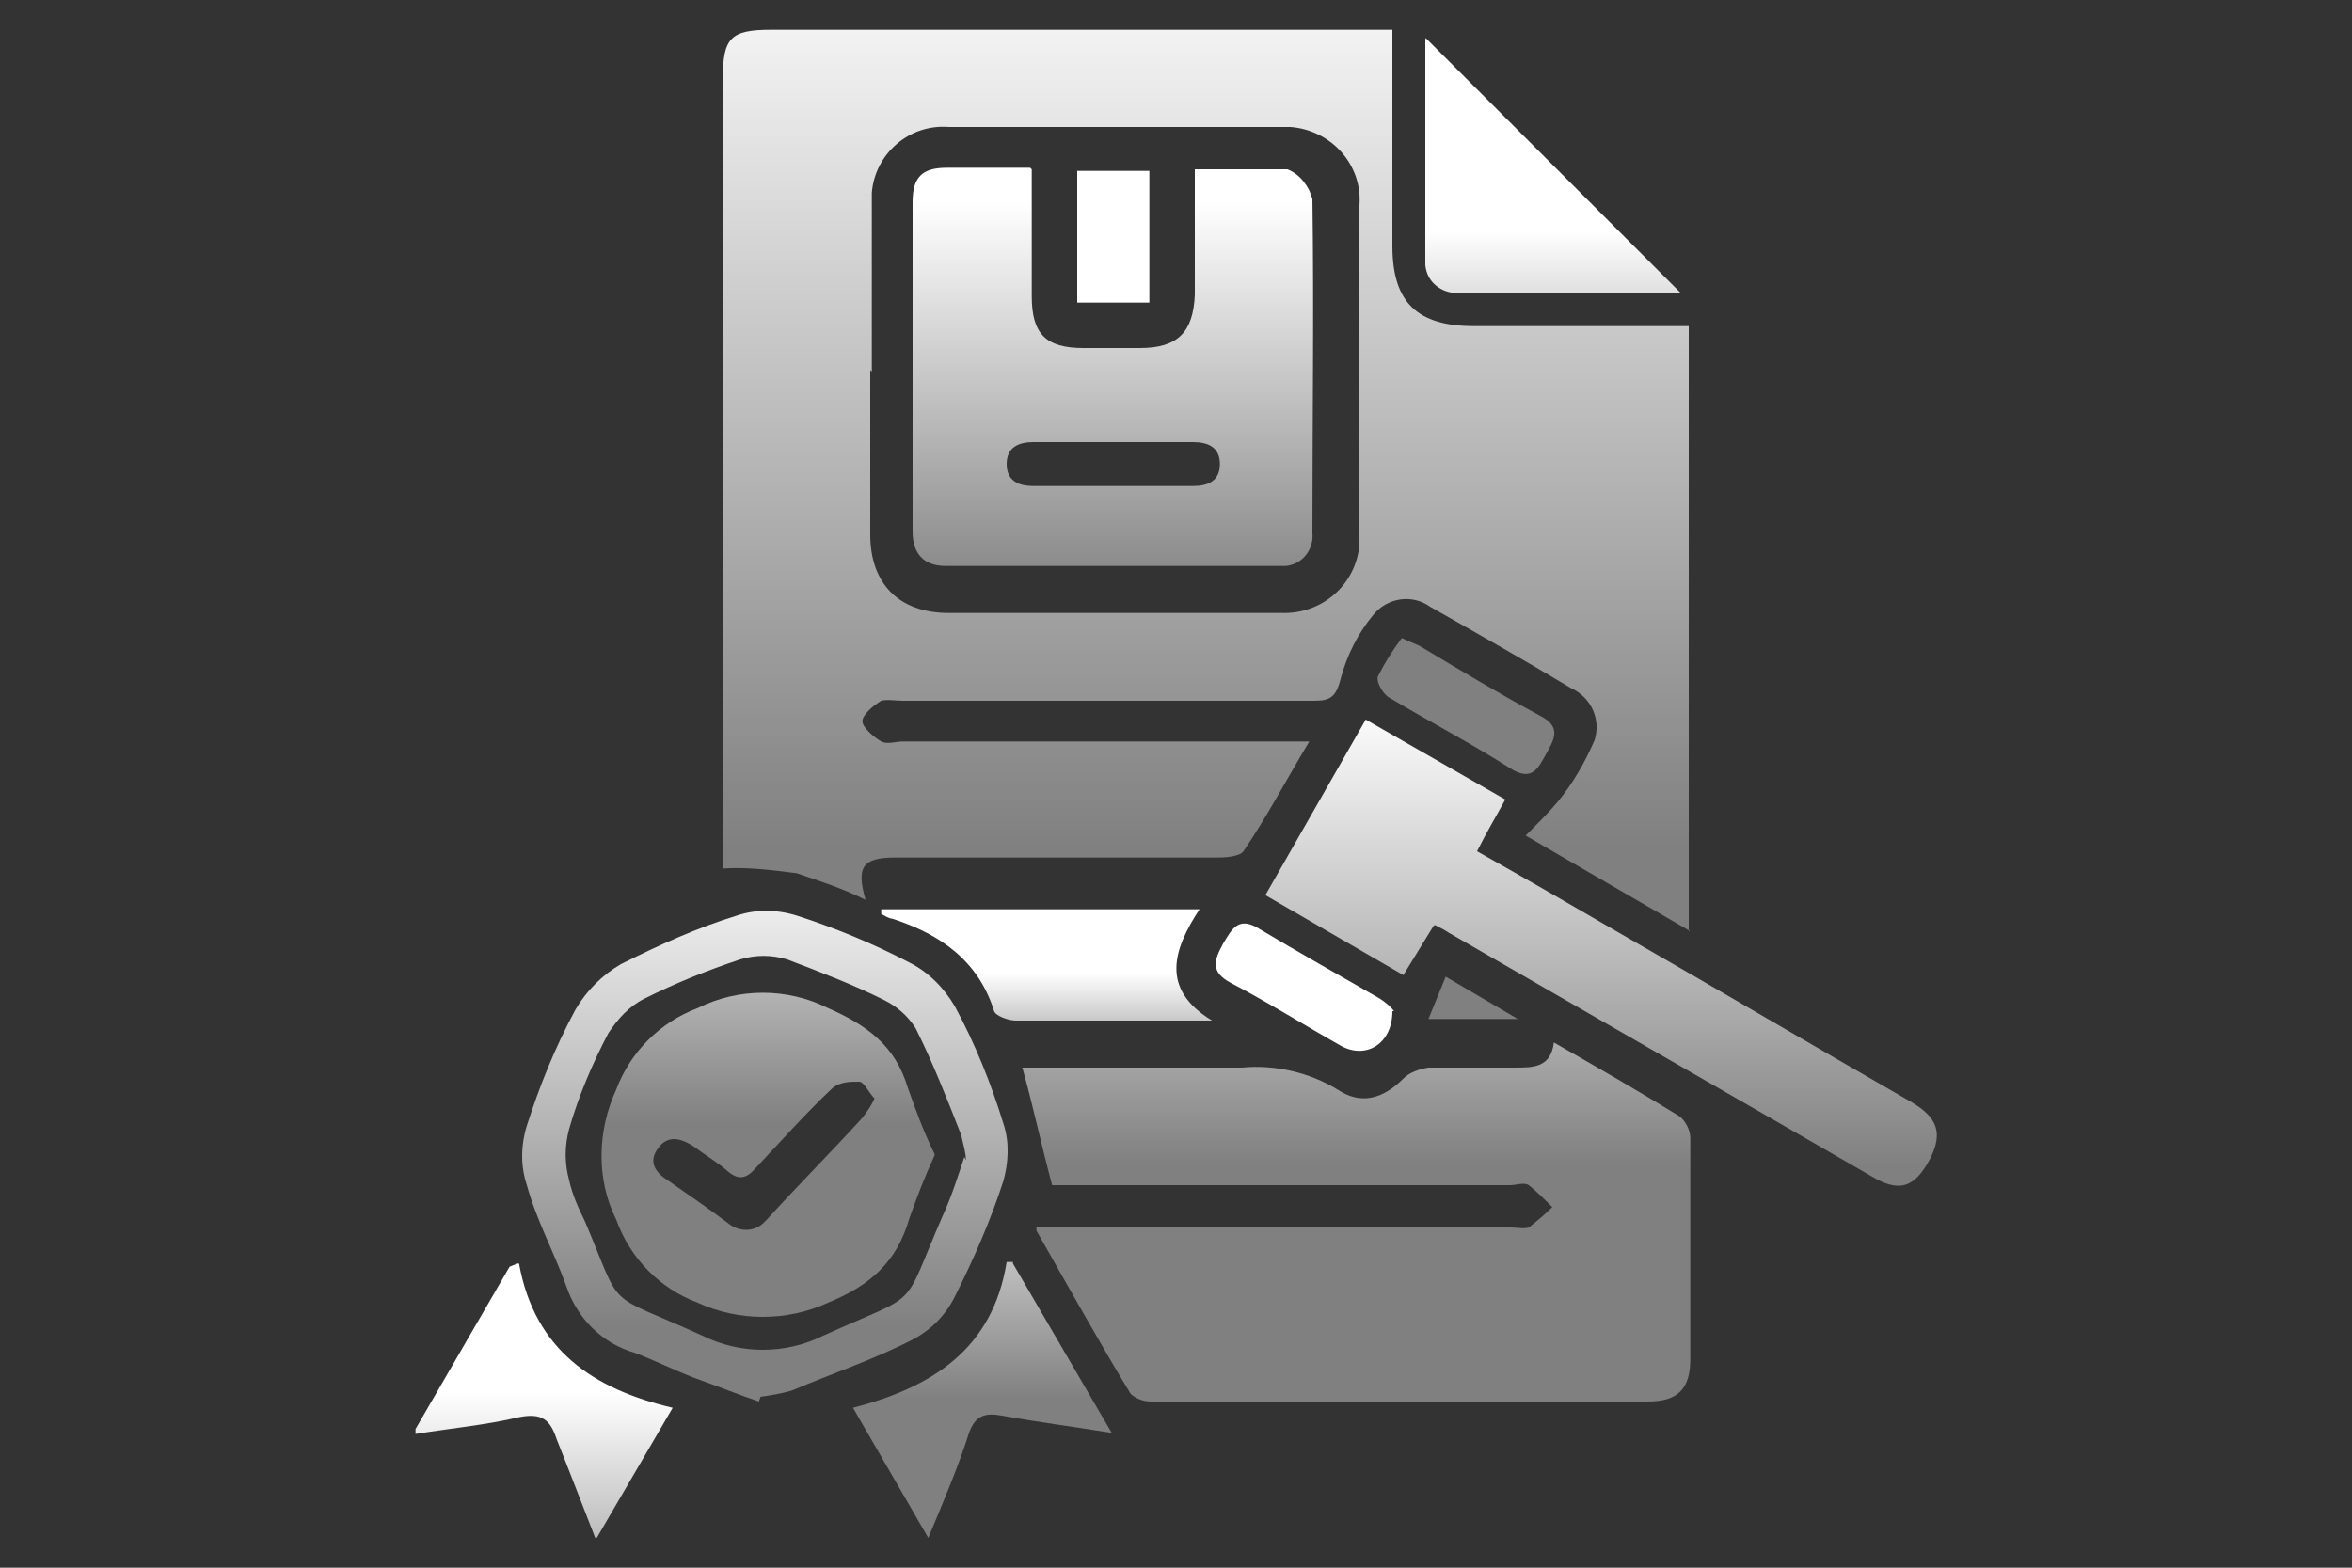
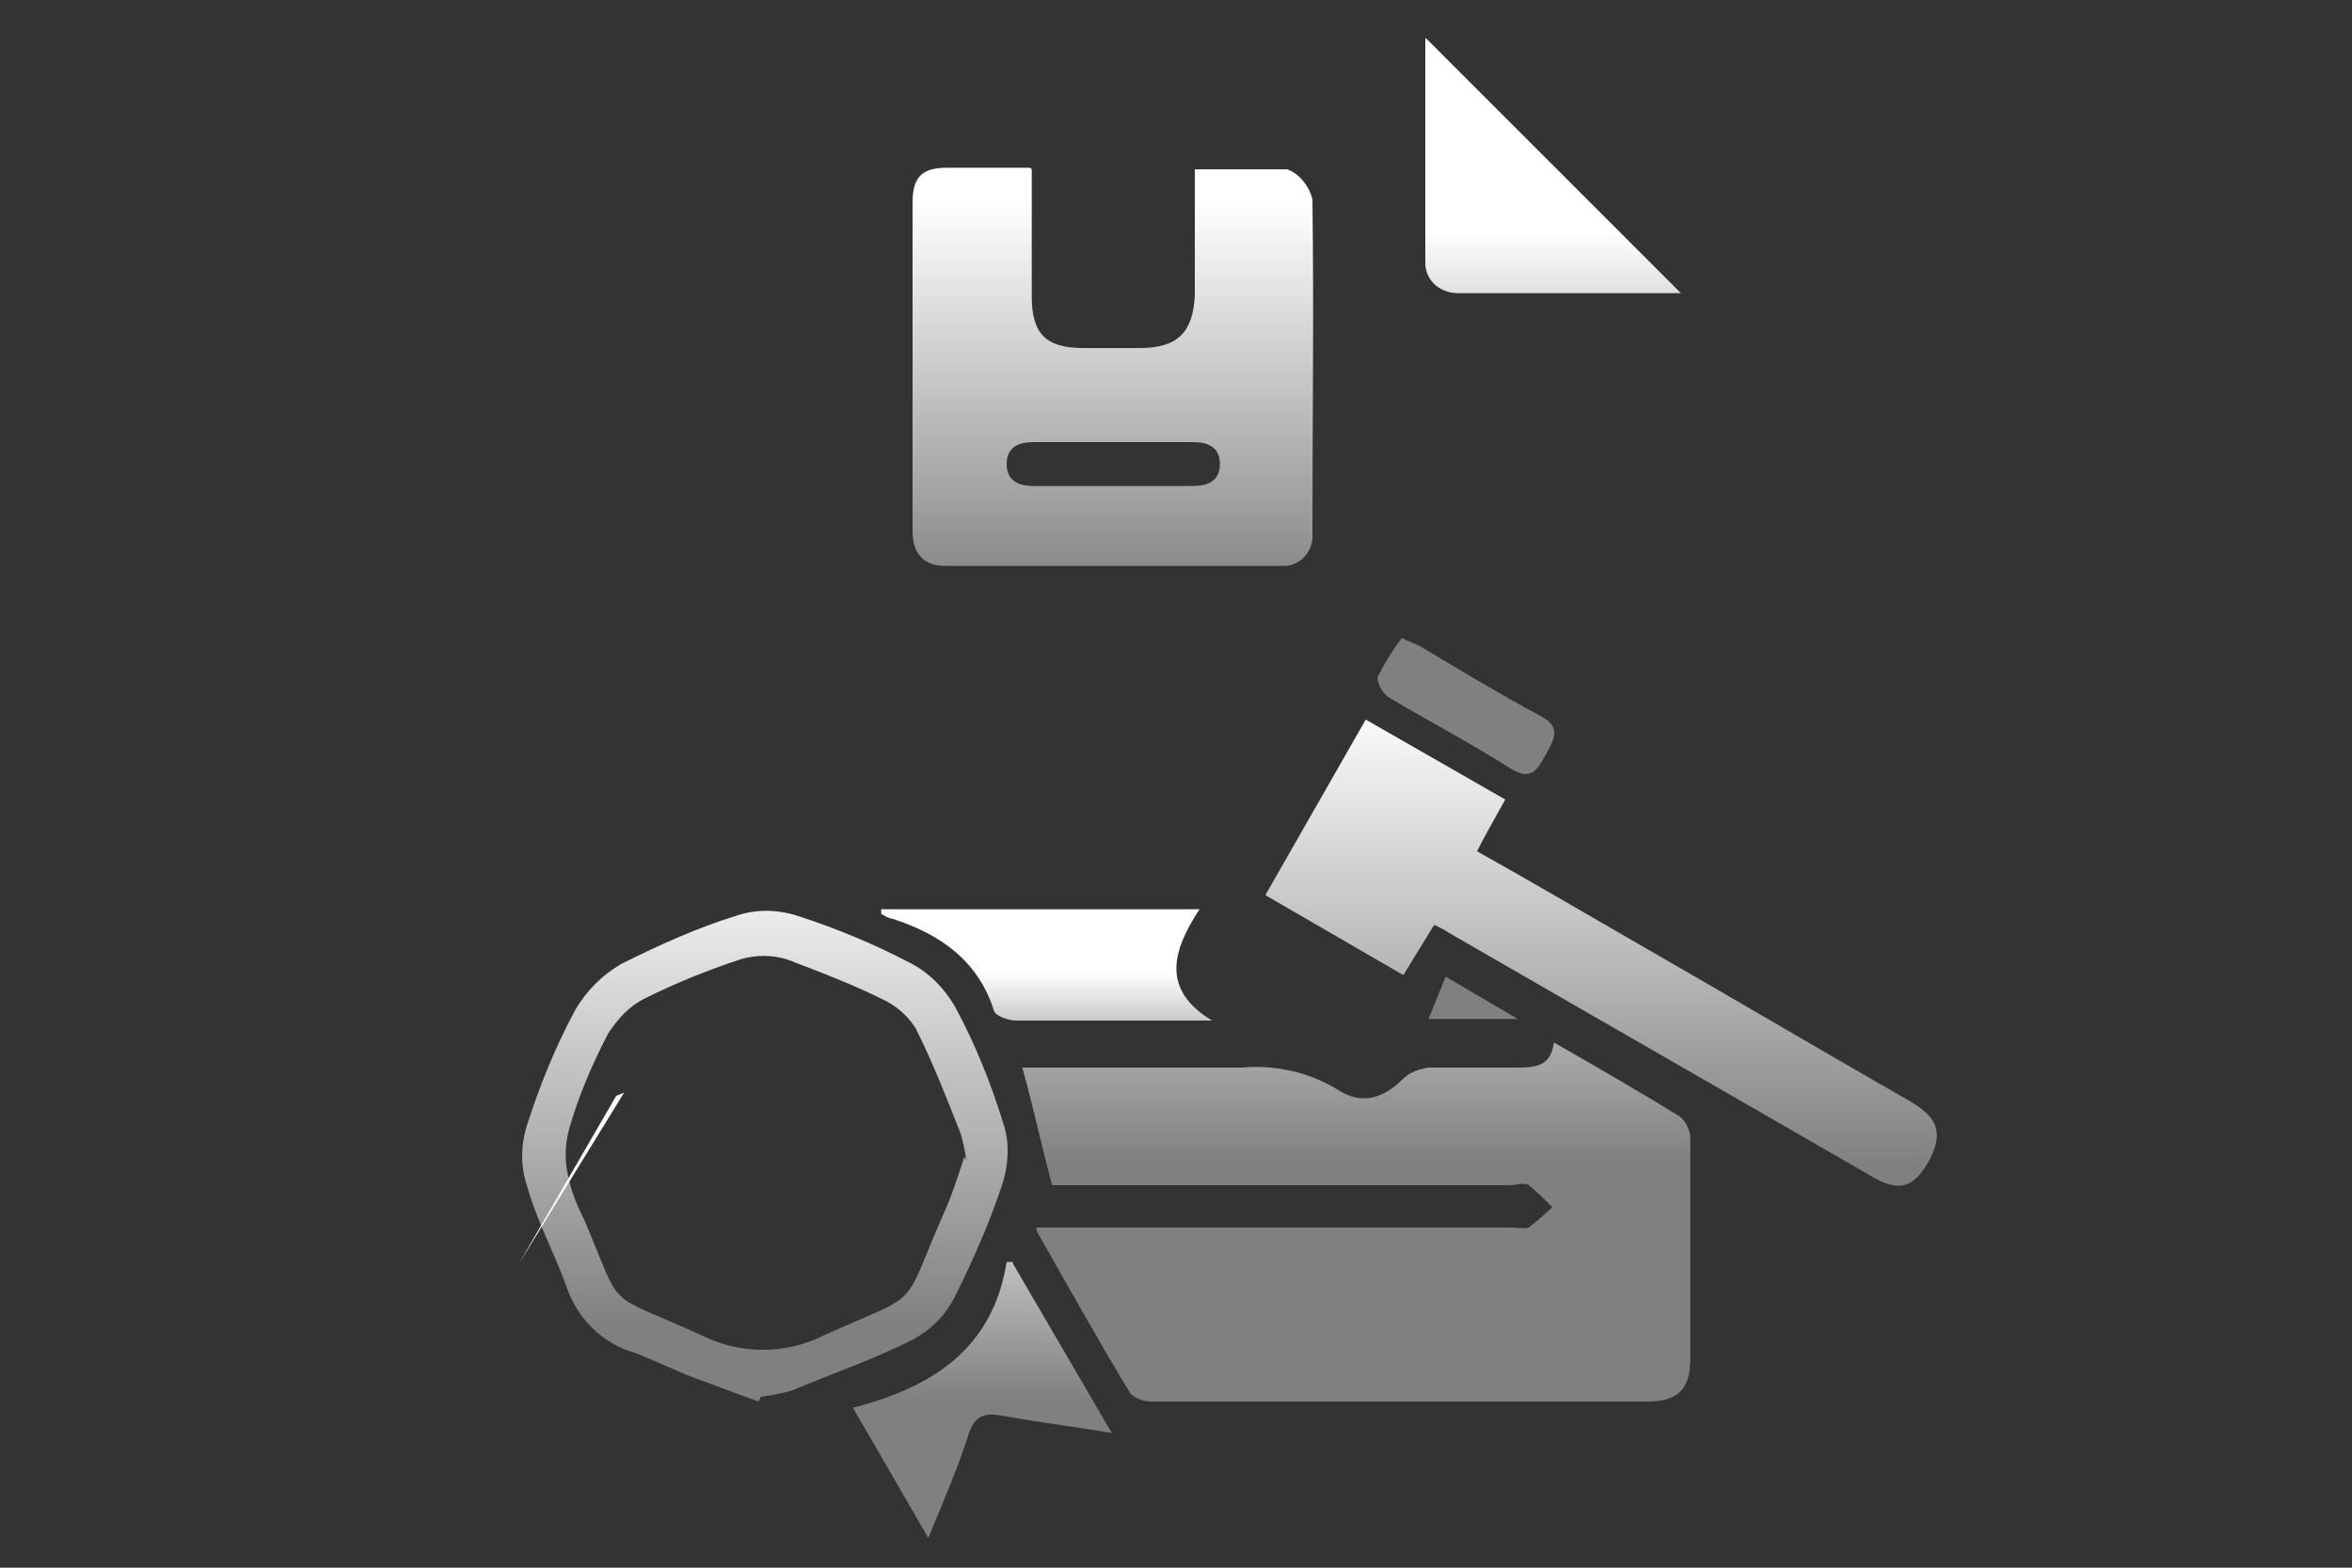
<svg xmlns="http://www.w3.org/2000/svg" xmlns:xlink="http://www.w3.org/1999/xlink" id="Layer_1" data-name="Layer 1" version="1.1" viewBox="0 0 150 100">
  <rect x="0" y="0" width="150" height="100" fill="#333333" stroke="none" />
  <defs>
    <style>
      .cls-1 {
        fill: url(#linear-gradient-12);
      }

      .cls-1, .cls-2, .cls-3, .cls-4, .cls-5, .cls-6, .cls-7, .cls-8, .cls-9, .cls-10, .cls-11, .cls-12, .cls-13, .cls-14, .cls-15 {
        stroke-width: 0px;
      }

      .cls-2 {
        fill: url(#linear-gradient);
      }

      .cls-3 {
        fill: url(#linear-gradient-6);
      }

      .cls-4 {
        fill: url(#linear-gradient-11);
      }

      .cls-5 {
        fill: url(#linear-gradient-5);
      }

      .cls-6 {
        fill: none;
      }

      .cls-7 {
        fill: url(#linear-gradient-13);
      }

      .cls-8 {
        fill: url(#linear-gradient-14);
      }

      .cls-9 {
        fill: url(#linear-gradient-2);
      }

      .cls-10 {
        fill: url(#linear-gradient-7);
      }

      .cls-11 {
        fill: url(#linear-gradient-3);
      }

      .cls-16 {
        clip-path: url(#clippath);
      }

      .cls-12 {
        fill: url(#linear-gradient-9);
      }

      .cls-13 {
        fill: url(#linear-gradient-8);
      }

      .cls-14 {
        fill: url(#linear-gradient-10);
      }

      .cls-15 {
        fill: url(#linear-gradient-4);
      }
    </style>
    <clipPath id="clippath">
      <rect class="cls-6" x="26.5" y="1.8" width="97" height="96.3" />
    </clipPath>
    <linearGradient id="linear-gradient" x1="-775.2" y1="368.7" x2="-775.2" y2="367.7" gradientTransform="translate(47896.6 21233.5) scale(61.7 -57.6)" gradientUnits="userSpaceOnUse">
      <stop offset="0" stop-color="#fff" />
      <stop offset="1" stop-color="gray" />
    </linearGradient>
    <linearGradient id="linear-gradient-2" x1="-771.5" y1="362" x2="-771.5" y2="361" gradientTransform="translate(32993.8 8341.1) scale(42.7 -22.9)" xlink:href="#linear-gradient" />
    <linearGradient id="linear-gradient-3" x1="-771.6" y1="364.6" x2="-771.6" y2="363.6" gradientTransform="translate(33163.7 10873.3) scale(42.8 -29.7)" xlink:href="#linear-gradient" />
    <linearGradient id="linear-gradient-4" x1="-767" y1="365" x2="-767" y2="364" gradientTransform="translate(23704.3 11405.1) scale(30.8 -31.1)" xlink:href="#linear-gradient" />
    <linearGradient id="linear-gradient-5" x1="-752.6" y1="357.6" x2="-752.6" y2="356.6" gradientTransform="translate(12449.3 5843.6) scale(16.4 -16.3)" xlink:href="#linear-gradient" />
    <linearGradient id="linear-gradient-6" x1="-759.2" y1="337.3" x2="-759.2" y2="336.3" gradientTransform="translate(15949.6 2456.9) scale(20.9 -7.1)" xlink:href="#linear-gradient" />
    <linearGradient id="linear-gradient-7" x1="-752.6" y1="358.7" x2="-752.6" y2="357.7" gradientTransform="translate(12446.7 6420.6) scale(16.5 -17.7)" xlink:href="#linear-gradient" />
    <linearGradient id="linear-gradient-8" x1="-752.7" y1="358.7" x2="-752.7" y2="357.7" gradientTransform="translate(12432 6402) scale(16.5 -17.6)" xlink:href="#linear-gradient" />
    <linearGradient id="linear-gradient-9" x1="-738.8" y1="341.8" x2="-738.8" y2="340.8" gradientTransform="translate(8467 2839.5) scale(11.3 -8.1)" xlink:href="#linear-gradient" />
    <linearGradient id="linear-gradient-10" x1="-738.4" y1="343.7" x2="-738.4" y2="342.7" gradientTransform="translate(8403.1 3017) scale(11.3 -8.7)" xlink:href="#linear-gradient" />
    <linearGradient id="linear-gradient-11" x1="-694.2" y1="277.4" x2="-694.2" y2="276.4" gradientTransform="translate(4035.8 800.6) scale(5.7 -2.7)" xlink:href="#linear-gradient" />
    <linearGradient id="linear-gradient-12" x1="-763.5" y1="363.2" x2="-763.5" y2="362.2" gradientTransform="translate(19522.6 9274.5) scale(25.5 -25.5)" xlink:href="#linear-gradient" />
    <linearGradient id="linear-gradient-13" x1="-673.7" y1="343" x2="-673.7" y2="342" gradientTransform="translate(3180.9 2906.4) scale(4.6 -8.4)" xlink:href="#linear-gradient" />
    <linearGradient id="linear-gradient-14" x1="-759.6" y1="360.8" x2="-759.6" y2="359.8" gradientTransform="translate(16192.2 7519.5) scale(21.3 -20.7)" xlink:href="#linear-gradient" />
  </defs>
  <g id="Group_7554" data-name="Group 7554">
    <g class="cls-16">
      <g id="Group_7553" data-name="Group 7553">
-         <path id="Path_40206" data-name="Path 40206" class="cls-2" d="M107.8,59.4l-10.5-6.1c.7-.7,1.4-1.4,2-2.1,1-1.2,1.8-2.6,2.4-4,.4-1.3-.2-2.7-1.5-3.3-3-1.8-6-3.5-9-5.2-1.1-.8-2.7-.6-3.6.5-1,1.2-1.7,2.6-2.1,4.1-.3,1.2-.7,1.4-1.7,1.4-4.4,0-8.8,0-13.2,0h-13c-.5,0-1-.1-1.4,0-.5.3-1.2.9-1.2,1.3s.7,1,1.2,1.3c.4.2.9,0,1.4,0,8,0,15.9,0,23.9,0,.6,0,1.1,0,2,0-1.5,2.5-2.7,4.8-4.2,7-.2.3-1,.4-1.6.4-6.9,0-13.7,0-20.6,0-2.1,0-2.5.6-1.9,2.7-1.4-.7-2.9-1.2-4.4-1.7-1.6-.2-3.1-.4-4.7-.3V5c0-2.6.5-3.1,3.1-3.1h39.6v1.7c0,4,0,8.1,0,12.1,0,3.6,1.6,5.1,5.2,5.1,4,0,8,0,11.9,0h1.8v38.6ZM55.5,23.6c0,3.5,0,7,0,10.5,0,3.1,1.8,5,5,5,7.1,0,14.1,0,21.2,0,2.6.1,4.8-1.8,5-4.4,0-.2,0-.4,0-.6,0-7,0-14,0-21,.2-2.6-1.8-4.8-4.4-5-.2,0-.4,0-.6,0-7.1,0-14.1,0-21.2,0-2.5-.2-4.7,1.7-4.9,4.2,0,.2,0,.5,0,.7,0,3.6,0,7.1,0,10.7" />
        <path id="Path_40207" data-name="Path 40207" class="cls-9" d="M66.1,78.3h30.2c.4,0,.9.1,1.2,0,.5-.4,1-.8,1.5-1.3-.5-.5-1-1-1.5-1.4-.3-.2-.8,0-1.2,0h-29.2c-.7-2.6-1.2-5-1.9-7.5h8c2,0,4,0,6,0,2.1-.2,4.3.3,6.1,1.4,1.5,1,2.9.6,4.2-.7.4-.4,1-.6,1.6-.7,1.8,0,3.7,0,5.5,0,1.2,0,2.3,0,2.5-1.6,2.8,1.6,5.4,3.1,8,4.7.4.3.7.9.7,1.4,0,4.7,0,9.4,0,14.1,0,1.9-.8,2.7-2.7,2.7-10.6,0-21.1,0-31.7,0-.5,0-1-.2-1.3-.5-2-3.3-3.9-6.7-6-10.4" />
        <path id="Path_40208" data-name="Path 40208" class="cls-11" d="M91.4,59.1l-1.9,3.1-8.8-5.1,6.4-11.2,8.9,5.1c-.6,1.1-1.2,2.1-1.8,3.3,3.2,1.8,6.3,3.6,9.4,5.4,6.1,3.5,12.2,7.1,18.3,10.6,1.7,1,2,2,1.2,3.6-1,1.9-2,2.2-3.8,1.1-9-5.2-17.9-10.3-26.9-15.5-.3-.2-.5-.3-.9-.5" />
        <path id="Path_40209" data-name="Path 40209" class="cls-15" d="M48.4,89.4c-1.2-.4-2.7-1-4.1-1.5-1.3-.5-2.5-1.1-3.8-1.6-2.1-.6-3.7-2.2-4.4-4.3-.8-2.2-1.9-4.2-2.5-6.4-.4-1.2-.4-2.5,0-3.8.8-2.5,1.8-5,3.1-7.4.7-1.2,1.7-2.2,2.9-2.9,2.4-1.2,4.8-2.3,7.4-3.1,1.2-.4,2.5-.4,3.8,0,2.5.8,4.9,1.8,7.2,3,1.2.6,2.2,1.6,2.9,2.8,1.3,2.4,2.3,4.9,3.1,7.5.4,1.2.3,2.5,0,3.6-.8,2.5-1.9,5-3.1,7.4-.6,1.2-1.5,2.1-2.6,2.7-2.5,1.3-5.2,2.2-7.8,3.3-.7.2-1.3.3-2,.4M61.6,74c0-.5-.2-1.1-.3-1.6-.9-2.3-1.8-4.6-2.9-6.8-.5-.8-1.2-1.4-2-1.8-2-1-4.1-1.8-6.2-2.6-1-.3-2-.3-3,0-2.1.7-4.1,1.5-6.1,2.5-1,.5-1.7,1.3-2.3,2.2-1,1.9-1.9,4-2.5,6.1-.3,1.1-.3,2.2,0,3.3.2.9.6,1.8,1,2.6,2.5,5.9,1.1,4.4,7.5,7.3,2.4,1.2,5.3,1.2,7.7,0,6.4-2.9,4.9-1.4,7.6-7.6.6-1.3,1-2.6,1.4-3.8" />
        <path id="Path_40210" data-name="Path 40210" class="cls-5" d="M107.3,18.7c-4.8,0-9.6,0-14.3,0-1.1,0-2-.7-2.1-1.8,0-.1,0-.2,0-.3,0-4.7,0-9.4,0-14.1,0,0,.1-.1,0-.1l16.3,16.3" />
        <path id="Path_40211" data-name="Path 40211" class="cls-3" d="M56.4,58h20.1c-1.7,2.6-2.5,5.1.8,7.1h-2.9c-3.2,0-6.4,0-9.6,0-.5,0-1.3-.3-1.4-.6-1-3.2-3.4-4.9-6.5-5.9-.2,0-.5-.2-.7-.3,0,0,0-.2,0-.3" />
        <path id="Path_40212" data-name="Path 40212" class="cls-10" d="M64.6,80.6l6.3,10.8c-2.5-.4-4.8-.7-7-1.1-1.1-.2-1.7,0-2.1,1.1-.7,2.2-1.6,4.3-2.6,6.7l-4.8-8.3c5-1.3,8.9-3.7,9.8-9.3h.4" />
-         <path id="Path_40213" data-name="Path 40213" class="cls-13" d="M33.1,80.6c1,5.5,4.7,8,9.8,9.2-1.7,2.9-3.2,5.5-4.9,8.4-.9-2.3-1.7-4.4-2.5-6.4-.4-1.2-.9-1.7-2.4-1.4-2.1.5-4.3.7-6.8,1.1l6.2-10.7.5-.2" />
-         <path id="Path_40214" data-name="Path 40214" class="cls-12" d="M88.8,64.5c0,2.1-1.7,3.1-3.3,2.2-2.3-1.3-4.7-2.8-7-4-1.3-.7-1.1-1.4-.5-2.5.6-1,1-1.8,2.4-.9,2.5,1.5,5,2.9,7.6,4.4.3.2.7.5.9.8" />
+         <path id="Path_40213" data-name="Path 40213" class="cls-13" d="M33.1,80.6l6.2-10.7.5-.2" />
        <path id="Path_40215" data-name="Path 40215" class="cls-14" d="M89.4,40.7c.6.3,1,.4,1.3.6,2.5,1.5,5,3,7.6,4.4,1.3.7.8,1.5.3,2.4s-.9,1.8-2.3.9c-2.5-1.6-5.2-3-7.7-4.5-.4-.2-.9-1.1-.7-1.4.4-.8.9-1.6,1.5-2.4" />
        <path id="Path_40216" data-name="Path 40216" class="cls-4" d="M91.1,65l1.1-2.7,4.6,2.7h-5.7Z" />
        <path id="Path_40217" data-name="Path 40217" class="cls-1" d="M65.8,10.8c0,2.9,0,5.5,0,8.1,0,2.4.9,3.3,3.3,3.3,1.2,0,2.4,0,3.6,0,2.4,0,3.4-1,3.5-3.4,0-2.6,0-5.2,0-8,2,0,3.9,0,5.9,0,.8.3,1.4,1.1,1.6,1.9.1,7.1,0,14.2,0,21.3.1,1-.6,2-1.7,2.1-.1,0-.3,0-.4,0-7.1,0-14.2,0-21.3,0-1.4,0-2.1-.8-2.1-2.2,0-7,0-14,0-21,0-1.6.6-2.2,2.2-2.2,1.7,0,3.4,0,5.3,0M71.1,31c1.7,0,3.3,0,5,0,.9,0,1.7-.3,1.7-1.4,0-1.1-.8-1.4-1.7-1.4-3.4,0-6.8,0-10.2,0-.9,0-1.7.3-1.7,1.4,0,1.1.8,1.4,1.7,1.4,1.7,0,3.4,0,5.2,0" />
-         <rect id="Rectangle_2874" data-name="Rectangle 2874" class="cls-7" x="68.7" y="10.9" width="4.6" height="8.4" />
-         <path id="Path_40218" data-name="Path 40218" class="cls-8" d="M59.6,73.7c-.6,1.3-1.1,2.6-1.6,4-.8,2.8-2.5,4.3-5.2,5.4-2.6,1.2-5.7,1.2-8.3,0-2.4-.9-4.3-2.8-5.2-5.3-1.3-2.6-1.2-5.7,0-8.3.9-2.4,2.8-4.3,5.2-5.2,2.6-1.3,5.7-1.3,8.3,0,2.5,1.1,4.3,2.4,5.1,5.1.5,1.4,1,2.8,1.7,4.2M55.8,70.1c-.4-.4-.7-1.1-1-1.1-.6,0-1.2,0-1.7.4-1.7,1.6-3.3,3.4-4.9,5.1-.6.7-1.1.8-1.8.2-.7-.6-1.4-1-2.2-1.6-.8-.5-1.6-.7-2.2.1-.7.9-.2,1.6.6,2.1,1.3.9,2.6,1.8,3.8,2.7.7.6,1.7.6,2.3,0,0,0,.1-.1.2-.2,2-2.2,4.1-4.3,6.1-6.5.3-.4.6-.8.8-1.3" />
      </g>
    </g>
  </g>
</svg>